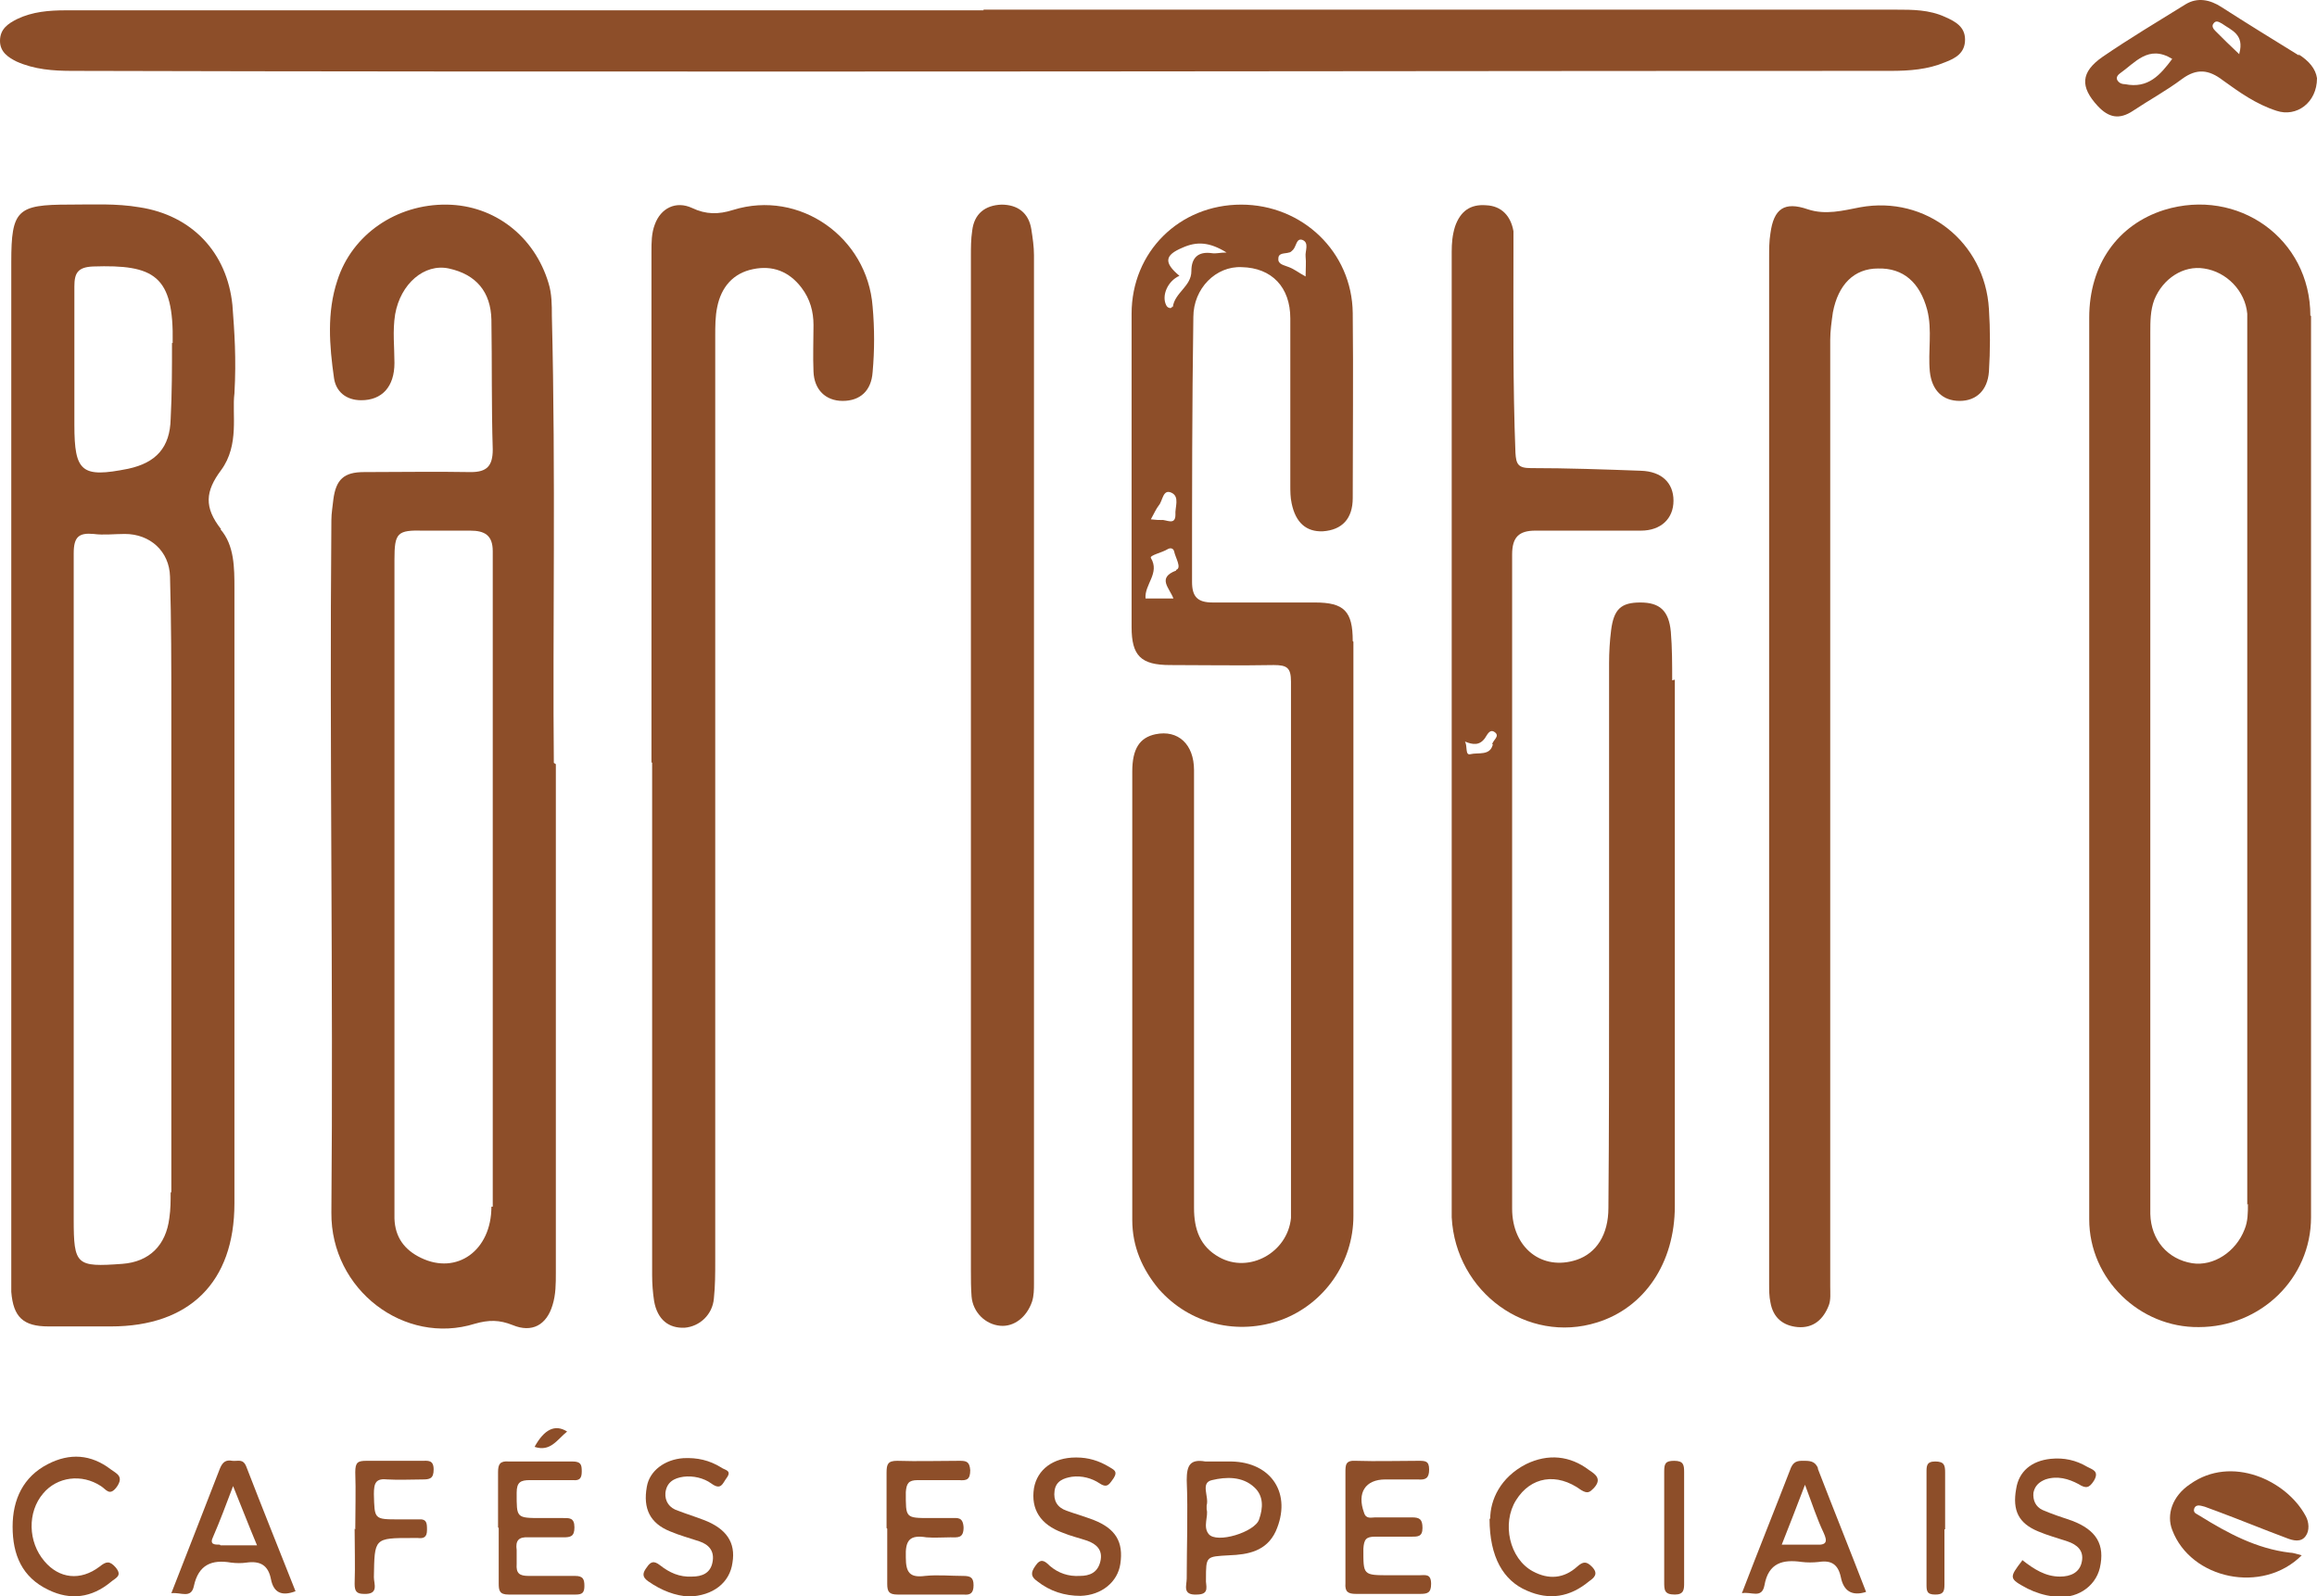
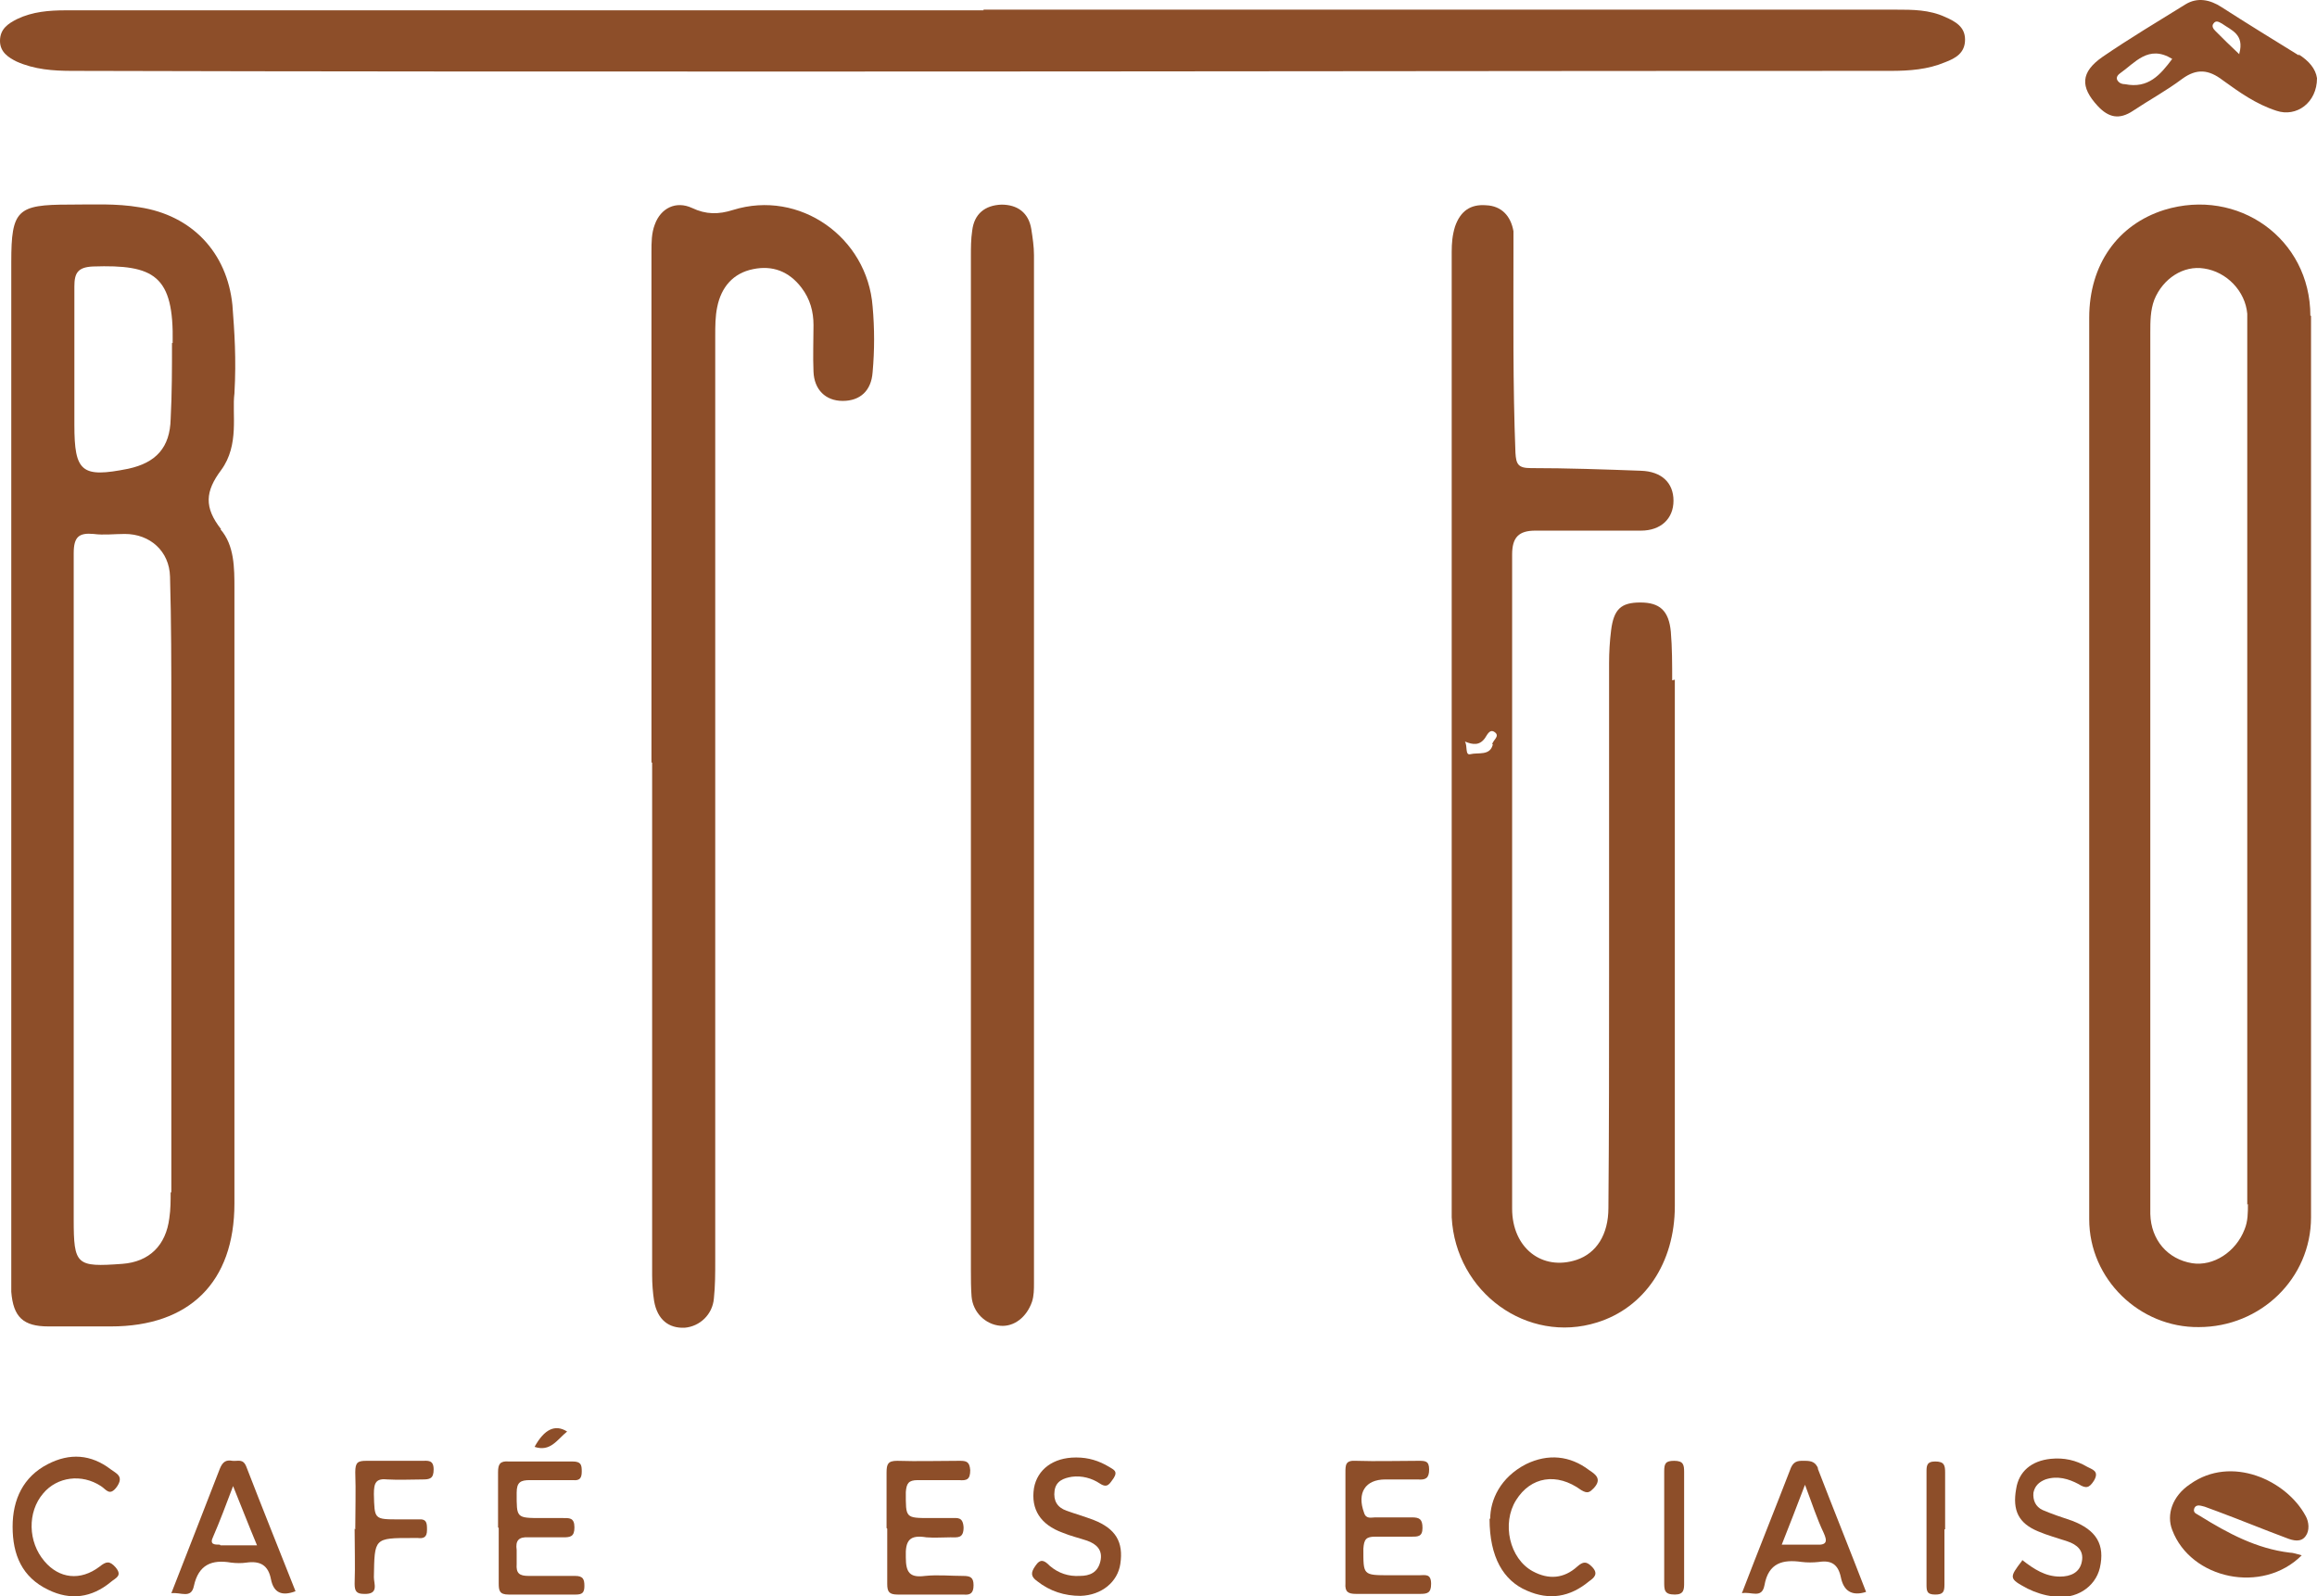
<svg xmlns="http://www.w3.org/2000/svg" width="90" height="62" viewBox="0 0 90 62" fill="none">
  <path d="M38.203 0.375C50.017 0.375 61.831 0.375 73.646 0.375C74.291 0.375 74.936 0.375 75.555 0.659C75.967 0.84 76.329 1.047 76.329 1.538C76.329 2.055 75.967 2.262 75.555 2.417C74.884 2.701 74.162 2.753 73.439 2.753C59.303 2.753 45.142 2.779 31.006 2.779C21.616 2.779 12.201 2.779 2.812 2.753C2.064 2.753 1.341 2.701 0.645 2.391C0.335 2.236 0 2.029 0 1.59C0 1.125 0.31 0.918 0.671 0.737C1.264 0.453 1.909 0.401 2.554 0.401C14.445 0.401 26.311 0.401 38.203 0.401V0.375Z" fill="#8D4E29" />
  <path d="M25.305 29.605C25.305 22.989 25.305 16.373 25.305 9.782C25.305 9.421 25.305 9.059 25.434 8.723C25.666 8.077 26.26 7.792 26.879 8.077C27.42 8.335 27.91 8.335 28.478 8.154C31.058 7.353 33.689 9.214 33.895 11.902C33.972 12.754 33.972 13.607 33.895 14.46C33.843 15.184 33.405 15.572 32.734 15.572C32.064 15.572 31.625 15.132 31.599 14.434C31.573 13.84 31.599 13.22 31.599 12.625C31.599 12.108 31.47 11.617 31.135 11.178C30.645 10.532 30 10.299 29.252 10.454C28.478 10.609 28.014 11.152 27.859 11.927C27.782 12.289 27.782 12.677 27.782 13.065C27.782 25.03 27.782 36.996 27.782 48.962C27.782 49.453 27.782 49.944 27.73 50.435C27.678 51.055 27.188 51.521 26.595 51.572C25.976 51.598 25.537 51.262 25.408 50.538C25.357 50.203 25.331 49.867 25.331 49.531C25.331 42.889 25.331 36.273 25.331 29.631L25.305 29.605Z" fill="#8D4E29" />
-   <path d="M68.719 29.812C68.719 23.196 68.719 16.579 68.719 9.989C68.719 9.679 68.719 9.369 68.77 9.059C68.899 8.103 69.312 7.818 70.215 8.128C70.911 8.361 71.582 8.18 72.253 8.051C74.806 7.586 77.102 9.395 77.257 12.005C77.309 12.806 77.309 13.607 77.257 14.434C77.205 15.158 76.767 15.572 76.122 15.572C75.451 15.572 75.039 15.158 74.961 14.434C74.884 13.633 75.064 12.832 74.858 12.031C74.574 10.971 73.929 10.403 72.949 10.429C72.021 10.429 71.401 11.049 71.195 12.134C71.144 12.496 71.092 12.858 71.092 13.194C71.092 25.444 71.092 37.72 71.092 49.97C71.092 50.228 71.118 50.487 71.04 50.694C70.834 51.236 70.447 51.598 69.828 51.547C69.26 51.495 68.874 51.185 68.77 50.59C68.719 50.358 68.719 50.099 68.719 49.867C68.719 43.199 68.719 36.505 68.719 29.837V29.812Z" fill="#8D4E29" />
  <path d="M37.713 29.657C37.713 23.092 37.713 16.528 37.713 9.963C37.713 9.627 37.713 9.291 37.764 8.955C37.842 8.309 38.255 7.973 38.9 7.948C39.519 7.948 39.957 8.258 40.06 8.904C40.112 9.24 40.163 9.576 40.163 9.912C40.163 23.221 40.163 36.531 40.163 49.841C40.163 50.073 40.163 50.332 40.086 50.564C39.88 51.159 39.39 51.547 38.848 51.495C38.28 51.443 37.79 50.978 37.739 50.358C37.713 50.022 37.713 49.686 37.713 49.35C37.713 42.785 37.713 36.221 37.713 29.657Z" fill="#8D4E29" />
  <path d="M89.407 60.411C87.885 61.936 85.099 61.341 84.377 59.429C84.144 58.834 84.377 58.111 85.073 57.646C86.672 56.508 88.813 57.491 89.561 58.886C89.691 59.119 89.716 59.455 89.561 59.661C89.381 59.92 89.071 59.842 88.813 59.739C87.911 59.403 87.034 59.041 86.131 58.705C85.976 58.654 85.795 58.576 85.641 58.524C85.512 58.498 85.305 58.395 85.228 58.602C85.176 58.783 85.357 58.809 85.46 58.886C86.543 59.558 87.653 60.153 88.942 60.308C89.071 60.308 89.2 60.359 89.407 60.411Z" fill="#8D4E29" />
  <path d="M34.437 59.352C34.437 58.628 34.437 57.93 34.437 57.206C34.437 56.87 34.488 56.741 34.849 56.741C35.649 56.767 36.449 56.741 37.274 56.741C37.532 56.741 37.661 56.767 37.687 57.103C37.687 57.465 37.558 57.517 37.248 57.491C36.707 57.491 36.165 57.491 35.649 57.491C35.288 57.491 35.211 57.62 35.185 57.956C35.185 58.964 35.159 58.964 36.139 58.964C36.397 58.964 36.681 58.964 36.939 58.964C37.197 58.964 37.403 58.912 37.429 59.326C37.429 59.765 37.197 59.713 36.913 59.713C36.604 59.713 36.294 59.739 35.984 59.713C35.34 59.61 35.159 59.817 35.185 60.489C35.185 61.083 35.34 61.29 35.933 61.212C36.423 61.161 36.913 61.212 37.403 61.212C37.687 61.212 37.816 61.264 37.816 61.574C37.816 61.884 37.687 61.962 37.429 61.936C36.578 61.936 35.727 61.936 34.875 61.936C34.54 61.936 34.463 61.833 34.463 61.522C34.463 60.799 34.463 60.101 34.463 59.377L34.437 59.352Z" fill="#8D4E29" />
  <path d="M52.261 59.3C52.261 58.602 52.261 57.904 52.261 57.206C52.261 56.896 52.261 56.715 52.674 56.741C53.474 56.767 54.273 56.741 55.099 56.741C55.357 56.741 55.512 56.741 55.512 57.077C55.512 57.413 55.383 57.491 55.073 57.465C54.66 57.465 54.222 57.465 53.809 57.465C53.035 57.465 52.7 57.982 52.984 58.757C53.061 59.016 53.267 58.938 53.422 58.938C53.887 58.938 54.351 58.938 54.841 58.938C55.151 58.938 55.254 59.016 55.254 59.352C55.254 59.687 55.073 59.687 54.841 59.687C54.377 59.687 53.912 59.687 53.422 59.687C53.061 59.687 52.984 59.791 52.958 60.153C52.958 61.186 52.932 61.186 53.99 61.186C54.377 61.186 54.738 61.186 55.125 61.186C55.357 61.186 55.589 61.109 55.589 61.522C55.589 61.884 55.434 61.91 55.151 61.91C54.325 61.91 53.5 61.91 52.674 61.91C52.365 61.91 52.236 61.833 52.261 61.496C52.261 60.747 52.261 60.023 52.261 59.274V59.3Z" fill="#8D4E29" />
  <path d="M19.346 59.326C19.346 58.602 19.346 57.904 19.346 57.181C19.346 56.87 19.424 56.741 19.759 56.767C20.585 56.767 21.41 56.767 22.235 56.767C22.571 56.767 22.597 56.896 22.597 57.155C22.597 57.413 22.519 57.517 22.261 57.491C21.694 57.491 21.152 57.491 20.585 57.491C20.224 57.491 20.069 57.568 20.069 57.982C20.069 58.964 20.043 58.964 21.049 58.964C21.307 58.964 21.591 58.964 21.849 58.964C22.107 58.964 22.313 58.938 22.313 59.326C22.313 59.687 22.158 59.713 21.874 59.713C21.436 59.713 20.971 59.713 20.533 59.713C20.146 59.687 20.017 59.843 20.069 60.204C20.069 60.385 20.069 60.566 20.069 60.747C20.043 61.109 20.172 61.212 20.533 61.212C21.126 61.212 21.745 61.212 22.339 61.212C22.648 61.212 22.7 61.341 22.7 61.6C22.7 61.858 22.622 61.936 22.364 61.936C21.487 61.936 20.61 61.936 19.759 61.936C19.398 61.936 19.372 61.781 19.372 61.496C19.372 60.773 19.372 60.075 19.372 59.351L19.346 59.326Z" fill="#8D4E29" />
  <path d="M41.814 56.612C42.279 56.612 42.691 56.741 43.078 56.974C43.233 57.077 43.439 57.129 43.259 57.413C43.104 57.62 43.027 57.827 42.717 57.62C42.407 57.413 42.021 57.31 41.634 57.361C41.324 57.413 41.015 57.517 40.963 57.904C40.911 58.292 41.066 58.55 41.427 58.679C41.788 58.809 42.15 58.912 42.485 59.041C43.336 59.377 43.646 59.894 43.517 60.747C43.414 61.445 42.794 61.962 41.969 61.987C41.35 61.987 40.782 61.807 40.292 61.419C40.034 61.238 40.034 61.083 40.215 60.825C40.421 60.514 40.576 60.618 40.782 60.825C41.118 61.109 41.505 61.238 41.943 61.212C42.33 61.212 42.64 61.083 42.743 60.644C42.846 60.204 42.588 59.972 42.227 59.843C41.917 59.739 41.582 59.661 41.273 59.532C40.421 59.222 40.034 58.628 40.163 57.801C40.292 57.077 40.911 56.612 41.788 56.612H41.814Z" fill="#8D4E29" />
-   <path d="M26.776 62.013C26.234 61.987 25.692 61.781 25.176 61.419C24.918 61.238 24.97 61.083 25.125 60.876C25.279 60.644 25.408 60.618 25.64 60.799C26.002 61.083 26.389 61.264 26.879 61.238C27.266 61.238 27.601 61.109 27.678 60.669C27.756 60.256 27.549 59.998 27.162 59.868C26.776 59.739 26.389 59.636 26.027 59.481C25.254 59.17 24.97 58.602 25.125 57.749C25.228 57.129 25.821 56.689 26.543 56.638C27.085 56.612 27.549 56.715 28.014 57C28.143 57.103 28.452 57.103 28.22 57.413C28.065 57.62 28.014 57.904 27.627 57.62C27.343 57.413 26.93 57.31 26.543 57.361C26.182 57.413 25.898 57.568 25.847 57.982C25.821 58.318 26.002 58.576 26.337 58.679C26.672 58.809 27.008 58.912 27.343 59.041C28.22 59.377 28.581 59.92 28.452 60.695C28.349 61.471 27.704 61.987 26.75 62.013H26.776Z" fill="#8D4E29" />
  <path d="M78.547 60.592C79.011 60.954 79.45 61.238 80.017 61.238C80.43 61.238 80.791 61.083 80.868 60.644C80.946 60.23 80.688 59.998 80.301 59.868C79.914 59.739 79.527 59.636 79.166 59.481C78.418 59.171 78.16 58.679 78.315 57.827C78.418 57.155 78.908 56.741 79.656 56.664C80.172 56.612 80.636 56.715 81.075 56.974C81.255 57.077 81.565 57.129 81.333 57.517C81.152 57.801 81.023 57.827 80.739 57.646C80.352 57.439 79.914 57.31 79.45 57.465C79.192 57.568 79.037 57.723 78.985 57.982C78.96 58.266 79.063 58.525 79.346 58.654C79.707 58.809 80.094 58.938 80.481 59.067C81.436 59.429 81.771 59.998 81.565 60.902C81.384 61.652 80.636 62.143 79.759 62.013C79.398 61.962 79.063 61.858 78.753 61.703C78.031 61.316 78.031 61.29 78.547 60.618V60.592Z" fill="#8D4E29" />
  <path d="M57.885 58.99C57.885 58.266 58.272 57.387 59.278 56.87C60.129 56.457 60.98 56.534 61.728 57.103C61.96 57.258 62.244 57.439 61.909 57.801C61.754 57.956 61.677 58.033 61.419 57.878C60.464 57.181 59.458 57.361 58.891 58.266C58.323 59.17 58.633 60.54 59.536 61.031C60.155 61.367 60.748 61.316 61.264 60.85C61.496 60.644 61.625 60.644 61.831 60.85C62.115 61.135 61.909 61.29 61.728 61.419C60.98 62.039 60.181 62.169 59.303 61.781C58.401 61.393 57.859 60.489 57.859 58.99H57.885Z" fill="#8D4E29" />
  <path d="M0.49 59.3C0.49 58.24 0.903 57.361 1.857 56.87C2.708 56.431 3.534 56.483 4.308 57.077C4.514 57.232 4.824 57.336 4.54 57.749C4.256 58.137 4.127 57.852 3.921 57.723C3.173 57.232 2.218 57.361 1.677 58.008C1.057 58.731 1.083 59.894 1.728 60.644C2.296 61.316 3.121 61.419 3.869 60.85C4.127 60.644 4.256 60.618 4.488 60.876C4.772 61.212 4.488 61.29 4.308 61.445C3.56 62.065 2.734 62.169 1.883 61.755C0.851 61.264 0.49 60.385 0.49 59.3Z" fill="#8D4E29" />
  <path d="M13.8 59.403C13.8 58.654 13.826 57.93 13.8 57.181C13.8 56.793 13.904 56.741 14.239 56.741C14.961 56.741 15.658 56.741 16.38 56.741C16.612 56.741 16.844 56.69 16.844 57.077C16.844 57.439 16.689 57.465 16.406 57.465C15.967 57.465 15.503 57.491 15.064 57.465C14.6 57.413 14.523 57.594 14.523 58.033C14.549 59.016 14.523 59.016 15.503 59.016C15.761 59.016 15.993 59.016 16.251 59.016C16.586 58.99 16.586 59.17 16.586 59.429C16.586 59.713 16.457 59.765 16.225 59.739C16.148 59.739 16.096 59.739 16.019 59.739C14.523 59.739 14.549 59.739 14.523 61.264C14.523 61.522 14.729 61.936 14.136 61.91C13.852 61.91 13.775 61.807 13.775 61.522C13.8 60.799 13.775 60.101 13.775 59.377L13.8 59.403Z" fill="#8D4E29" />
  <path d="M64.643 59.3C64.643 58.576 64.643 57.878 64.643 57.155C64.643 56.845 64.695 56.741 65.03 56.741C65.391 56.741 65.417 56.896 65.417 57.181C65.417 58.602 65.417 60.049 65.417 61.471C65.417 61.729 65.417 61.936 65.056 61.936C64.643 61.936 64.643 61.755 64.643 61.445C64.643 60.721 64.643 60.023 64.643 59.3Z" fill="#8D4E29" />
  <path d="M75.529 59.403C75.529 60.127 75.529 60.825 75.529 61.548C75.529 61.832 75.477 61.936 75.168 61.936C74.832 61.936 74.832 61.781 74.832 61.522C74.832 60.075 74.832 58.628 74.832 57.181C74.832 56.948 74.832 56.767 75.168 56.767C75.529 56.767 75.555 56.922 75.555 57.206C75.555 57.93 75.555 58.679 75.555 59.403H75.529Z" fill="#8D4E29" />
  <path d="M20.765 56.199C21.144 55.509 21.565 55.311 22.029 55.604C21.642 55.914 21.384 56.405 20.765 56.199Z" fill="#8D4E29" />
  <path d="M8.59 20.559C7.919 19.706 7.971 19.086 8.59 18.259C9.312 17.277 9.003 16.062 9.106 15.287C9.183 13.918 9.106 12.884 9.028 11.85C8.822 9.808 7.455 8.361 5.417 8.051C4.514 7.896 3.586 7.947 2.683 7.947C0.671 7.947 0.438 8.154 0.438 10.17C0.438 23.247 0.438 36.35 0.438 49.427C0.438 49.686 0.438 49.918 0.438 50.177C0.516 51.159 0.903 51.521 1.883 51.521C2.683 51.521 3.482 51.521 4.308 51.521C7.352 51.521 9.106 49.815 9.106 46.739C9.106 38.779 9.106 30.82 9.106 22.86C9.106 22.058 9.106 21.18 8.564 20.559H8.59ZM6.629 46.3C6.629 46.636 6.629 46.972 6.578 47.308C6.449 48.368 5.804 49.014 4.746 49.091C2.966 49.221 2.863 49.143 2.863 47.36C2.863 43.096 2.863 38.831 2.863 34.593C2.863 30.225 2.863 25.857 2.863 21.49C2.863 20.844 3.07 20.689 3.637 20.74C4.024 20.792 4.437 20.74 4.849 20.74C5.83 20.74 6.578 21.412 6.604 22.394C6.655 24.152 6.655 25.883 6.655 27.641C6.655 33.869 6.655 40.097 6.655 46.326L6.629 46.3ZM6.681 13.323C6.681 14.305 6.681 15.287 6.629 16.269C6.604 17.381 6.062 17.975 4.978 18.208C3.173 18.569 2.889 18.337 2.889 16.502C2.889 15.752 2.889 14.977 2.889 14.228C2.889 13.194 2.889 12.16 2.889 11.126C2.889 10.609 3.018 10.377 3.611 10.351C5.984 10.273 6.758 10.687 6.707 13.323H6.681Z" fill="#8D4E29" />
-   <path d="M21.513 29.631C21.462 24.669 21.591 18.466 21.436 12.264C21.436 11.85 21.436 11.411 21.307 10.997C20.765 9.188 19.218 7.973 17.36 7.948C15.4 7.922 13.671 9.111 13.104 10.894C12.691 12.134 12.794 13.427 12.975 14.693C13.052 15.21 13.439 15.546 14.033 15.546C14.832 15.546 15.322 15.029 15.322 14.098C15.322 13.478 15.245 12.858 15.348 12.212C15.555 11.023 16.483 10.222 17.438 10.429C18.495 10.661 19.063 11.333 19.088 12.419C19.114 14.098 19.088 15.778 19.14 17.458C19.14 18.104 18.908 18.337 18.289 18.337C16.896 18.311 15.503 18.337 14.136 18.337C13.362 18.337 13.052 18.621 12.949 19.396C12.923 19.655 12.872 19.939 12.872 20.198C12.794 29.166 12.949 38.133 12.872 47.101C12.846 50.099 15.709 52.27 18.444 51.417C18.985 51.262 19.398 51.262 19.914 51.469C20.662 51.779 21.23 51.469 21.462 50.694C21.591 50.28 21.591 49.867 21.591 49.427C21.591 43.276 21.591 37.1 21.591 29.682L21.513 29.631ZM19.088 46.869C19.088 48.575 17.747 49.531 16.354 48.859C15.709 48.549 15.348 48.058 15.322 47.334C15.322 47.075 15.322 46.791 15.322 46.533C15.322 42.449 15.322 38.392 15.322 34.309C15.322 30.122 15.322 25.935 15.322 21.748C15.322 20.689 15.426 20.585 16.457 20.611C17.051 20.611 17.67 20.611 18.263 20.611C18.831 20.611 19.14 20.792 19.14 21.412C19.14 29.889 19.14 38.392 19.14 46.869H19.088Z" fill="#8D4E29" />
  <path d="M89.742 12.264C89.742 9.266 86.93 7.276 84.067 8.154C82.261 8.723 81.152 10.274 81.152 12.341C81.152 18.182 81.152 24.023 81.152 29.889C81.152 35.704 81.152 41.545 81.152 47.36C81.152 49.686 83.112 51.572 85.408 51.547C87.807 51.547 89.768 49.66 89.768 47.282C89.768 35.601 89.768 23.945 89.768 12.264H89.742ZM87.317 46.765C87.317 47.101 87.317 47.437 87.188 47.748C86.853 48.626 85.976 49.195 85.15 49.066C84.196 48.91 83.551 48.161 83.525 47.153C83.525 43.716 83.525 40.253 83.525 36.815C83.525 34.489 83.525 32.163 83.525 29.837C83.525 24.203 83.525 18.544 83.525 12.91C83.525 12.496 83.525 12.057 83.68 11.643C84.015 10.816 84.815 10.299 85.615 10.429C86.492 10.558 87.214 11.307 87.291 12.186C87.291 12.341 87.291 12.496 87.291 12.651C87.291 24.023 87.291 35.42 87.291 46.791L87.317 46.765Z" fill="#8D4E29" />
-   <path d="M52.545 24.901C52.545 23.738 52.21 23.402 51.075 23.402C49.759 23.402 48.444 23.402 47.102 23.402C46.509 23.402 46.303 23.17 46.303 22.601C46.303 19.164 46.303 15.752 46.354 12.315C46.354 11.204 47.231 10.325 48.237 10.377C49.398 10.403 50.12 11.152 50.12 12.367C50.12 14.512 50.12 16.657 50.12 18.828C50.12 19.086 50.12 19.319 50.172 19.552C50.327 20.301 50.739 20.663 51.384 20.637C52.133 20.585 52.545 20.146 52.545 19.345C52.545 16.941 52.571 14.538 52.545 12.16C52.519 9.782 50.585 7.948 48.212 7.948C45.813 7.948 43.955 9.782 43.955 12.186C43.955 16.244 43.955 20.301 43.955 24.358C43.955 25.47 44.316 25.832 45.452 25.832C46.793 25.832 48.134 25.858 49.475 25.832C49.991 25.832 50.146 25.935 50.146 26.478C50.146 33.275 50.146 40.046 50.146 46.843C50.146 46.998 50.146 47.153 50.146 47.308C50.017 48.652 48.521 49.479 47.36 48.833C46.612 48.419 46.38 47.747 46.38 46.92C46.38 42.63 46.38 38.366 46.38 34.076C46.38 32.68 46.38 31.285 46.38 29.915C46.38 28.907 45.761 28.338 44.884 28.519C44.265 28.649 43.981 29.088 43.981 29.967C43.981 35.782 43.981 41.571 43.981 47.386C43.981 48.419 44.368 49.298 45.013 50.073C46.225 51.443 48.083 51.883 49.785 51.262C51.436 50.642 52.571 49.04 52.571 47.23C52.571 43.535 52.571 39.839 52.571 36.143C52.571 32.396 52.571 28.649 52.571 24.927L52.545 24.901ZM50.069 9.808C50.12 9.808 50.172 9.757 50.224 9.705C50.353 9.576 50.353 9.24 50.585 9.317C50.868 9.421 50.688 9.757 50.714 9.963C50.739 10.196 50.714 10.428 50.714 10.739C50.43 10.584 50.275 10.454 50.069 10.377C49.888 10.299 49.63 10.274 49.656 10.041C49.656 9.808 49.914 9.86 50.069 9.808ZM45.013 19.629C45.168 19.448 45.168 18.983 45.503 19.138C45.838 19.293 45.632 19.707 45.658 19.991C45.658 20.43 45.297 20.172 45.116 20.198C45.013 20.198 44.91 20.198 44.703 20.172C44.832 19.939 44.91 19.758 45.013 19.629ZM45.684 22.162C44.935 22.446 45.426 22.834 45.58 23.247C45.168 23.247 44.832 23.247 44.497 23.247C44.445 22.704 45.065 22.265 44.703 21.671C44.652 21.567 45.142 21.464 45.348 21.335C45.477 21.257 45.58 21.309 45.606 21.412C45.658 21.671 45.916 22.058 45.684 22.136V22.162ZM45.529 11.902C45.529 12.005 45.348 11.979 45.297 11.85C45.116 11.488 45.348 10.92 45.813 10.713C45.194 10.196 45.245 9.912 45.916 9.627C46.483 9.369 46.973 9.395 47.644 9.808C47.386 9.808 47.231 9.86 47.077 9.834C46.535 9.757 46.277 10.015 46.277 10.532C46.277 11.126 45.632 11.359 45.555 11.928L45.529 11.902Z" fill="#8D4E29" />
  <path d="M64.953 26.426C64.953 25.806 64.953 25.16 64.901 24.54C64.824 23.712 64.463 23.402 63.715 23.402C62.967 23.402 62.683 23.661 62.58 24.488C62.528 24.901 62.502 25.341 62.502 25.754C62.502 29.812 62.502 33.869 62.502 37.927C62.502 40.925 62.502 43.922 62.476 46.92C62.476 47.954 62.012 48.678 61.238 48.936C59.897 49.376 58.736 48.471 58.736 46.946C58.736 38.469 58.736 30.018 58.736 21.541C58.736 20.87 58.994 20.611 59.639 20.611C61.006 20.611 62.373 20.611 63.74 20.611C64.514 20.611 65.004 20.146 65.004 19.448C65.004 18.75 64.54 18.311 63.74 18.285C62.322 18.233 60.877 18.182 59.458 18.182C58.968 18.182 58.891 18.027 58.865 17.587C58.762 14.951 58.788 12.289 58.788 9.653C58.788 9.421 58.788 9.188 58.788 8.981C58.684 8.387 58.323 7.999 57.73 7.973C57.111 7.922 56.724 8.206 56.518 8.8C56.414 9.136 56.389 9.447 56.389 9.782C56.389 15.985 56.389 22.188 56.389 28.39C56.389 34.438 56.389 40.485 56.389 46.533C56.389 46.791 56.389 47.024 56.389 47.282C56.543 50.203 59.329 52.218 62.038 51.366C63.869 50.797 65.056 49.066 65.056 46.843C65.056 40.02 65.056 33.223 65.056 26.4L64.953 26.426ZM57.988 28.907C57.885 29.372 57.42 29.217 57.111 29.295C56.905 29.346 57.008 28.985 56.905 28.804C57.214 28.933 57.472 28.959 57.678 28.674C57.756 28.571 57.859 28.287 58.065 28.442C58.272 28.597 57.988 28.752 57.962 28.907H57.988Z" fill="#8D4E29" />
  <path d="M89.304 2.158C88.297 1.538 87.291 0.918 86.285 0.272C85.847 -0.012 85.357 -0.116 84.893 0.168C83.809 0.84 82.726 1.486 81.668 2.21C80.817 2.805 80.791 3.373 81.488 4.123C81.9 4.562 82.313 4.665 82.855 4.303C83.474 3.89 84.144 3.528 84.764 3.063C85.331 2.649 85.795 2.701 86.337 3.115C86.982 3.58 87.627 4.045 88.427 4.303C89.2 4.562 90 3.993 90 3.037C89.948 2.675 89.691 2.365 89.278 2.107L89.304 2.158ZM82.545 3.27C82.442 3.27 82.339 3.244 82.261 3.14C82.184 3.037 82.236 2.934 82.339 2.856C82.932 2.443 83.448 1.719 84.377 2.288C83.912 2.908 83.448 3.451 82.545 3.27ZM86.982 2.107C86.621 1.771 86.337 1.486 86.053 1.202C85.976 1.125 85.899 1.021 85.976 0.918C86.079 0.763 86.208 0.866 86.311 0.918C86.672 1.176 87.188 1.331 86.982 2.081V2.107Z" fill="#8D4E29" />
-   <path d="M47.825 56.767C47.644 56.767 47.464 56.767 47.283 56.767C47.128 56.767 46.973 56.767 46.819 56.767C46.225 56.664 46.096 56.922 46.096 57.491C46.148 58.757 46.096 60.049 46.096 61.316C46.096 61.574 45.916 61.962 46.483 61.936C47.025 61.936 46.819 61.574 46.844 61.342C46.844 60.437 46.844 60.463 47.747 60.411C48.47 60.385 49.192 60.256 49.553 59.481C50.198 58.033 49.398 56.793 47.825 56.767ZM48.908 59.016C48.753 59.507 47.257 59.972 46.948 59.584C46.715 59.3 46.948 58.886 46.87 58.628C46.87 58.525 46.87 58.499 46.87 58.473C46.973 58.137 46.612 57.594 47.077 57.491C47.618 57.361 48.263 57.336 48.727 57.775C49.089 58.111 49.063 58.576 48.908 59.016Z" fill="#8D4E29" />
  <path d="M9.57 56.974C9.441 56.638 9.235 56.767 9.028 56.741C8.77 56.69 8.642 56.793 8.538 57.051C7.919 58.654 7.3 60.23 6.655 61.884C7.016 61.833 7.429 62.117 7.532 61.6C7.713 60.773 8.229 60.566 8.977 60.695C9.183 60.721 9.39 60.721 9.57 60.695C10.112 60.618 10.421 60.799 10.525 61.341C10.628 61.858 10.937 62.013 11.479 61.807C10.834 60.178 10.189 58.576 9.57 56.974ZM8.538 59.998C8.332 59.998 8.126 59.998 8.28 59.687C8.538 59.093 8.77 58.473 9.054 57.723C9.39 58.55 9.648 59.222 9.983 60.023C9.441 60.023 9.003 60.023 8.564 60.023L8.538 59.998Z" fill="#8D4E29" />
  <path d="M70.628 57.051C70.524 56.793 70.37 56.741 70.112 56.741C69.905 56.741 69.699 56.715 69.57 57C68.951 58.602 68.306 60.204 67.661 61.884C68.022 61.807 68.435 62.117 68.538 61.574C68.693 60.695 69.26 60.566 69.983 60.669C70.189 60.695 70.421 60.695 70.653 60.669C71.144 60.592 71.401 60.773 71.505 61.264C71.608 61.781 71.917 62.013 72.485 61.833C71.866 60.23 71.221 58.628 70.602 57.026L70.628 57.051ZM70.55 59.998C70.138 59.998 69.725 59.998 69.209 59.998C69.518 59.222 69.776 58.55 70.112 57.672C70.395 58.421 70.576 58.99 70.834 59.532C70.989 59.868 70.963 60.023 70.55 59.998Z" fill="#8D4E29" />
</svg>